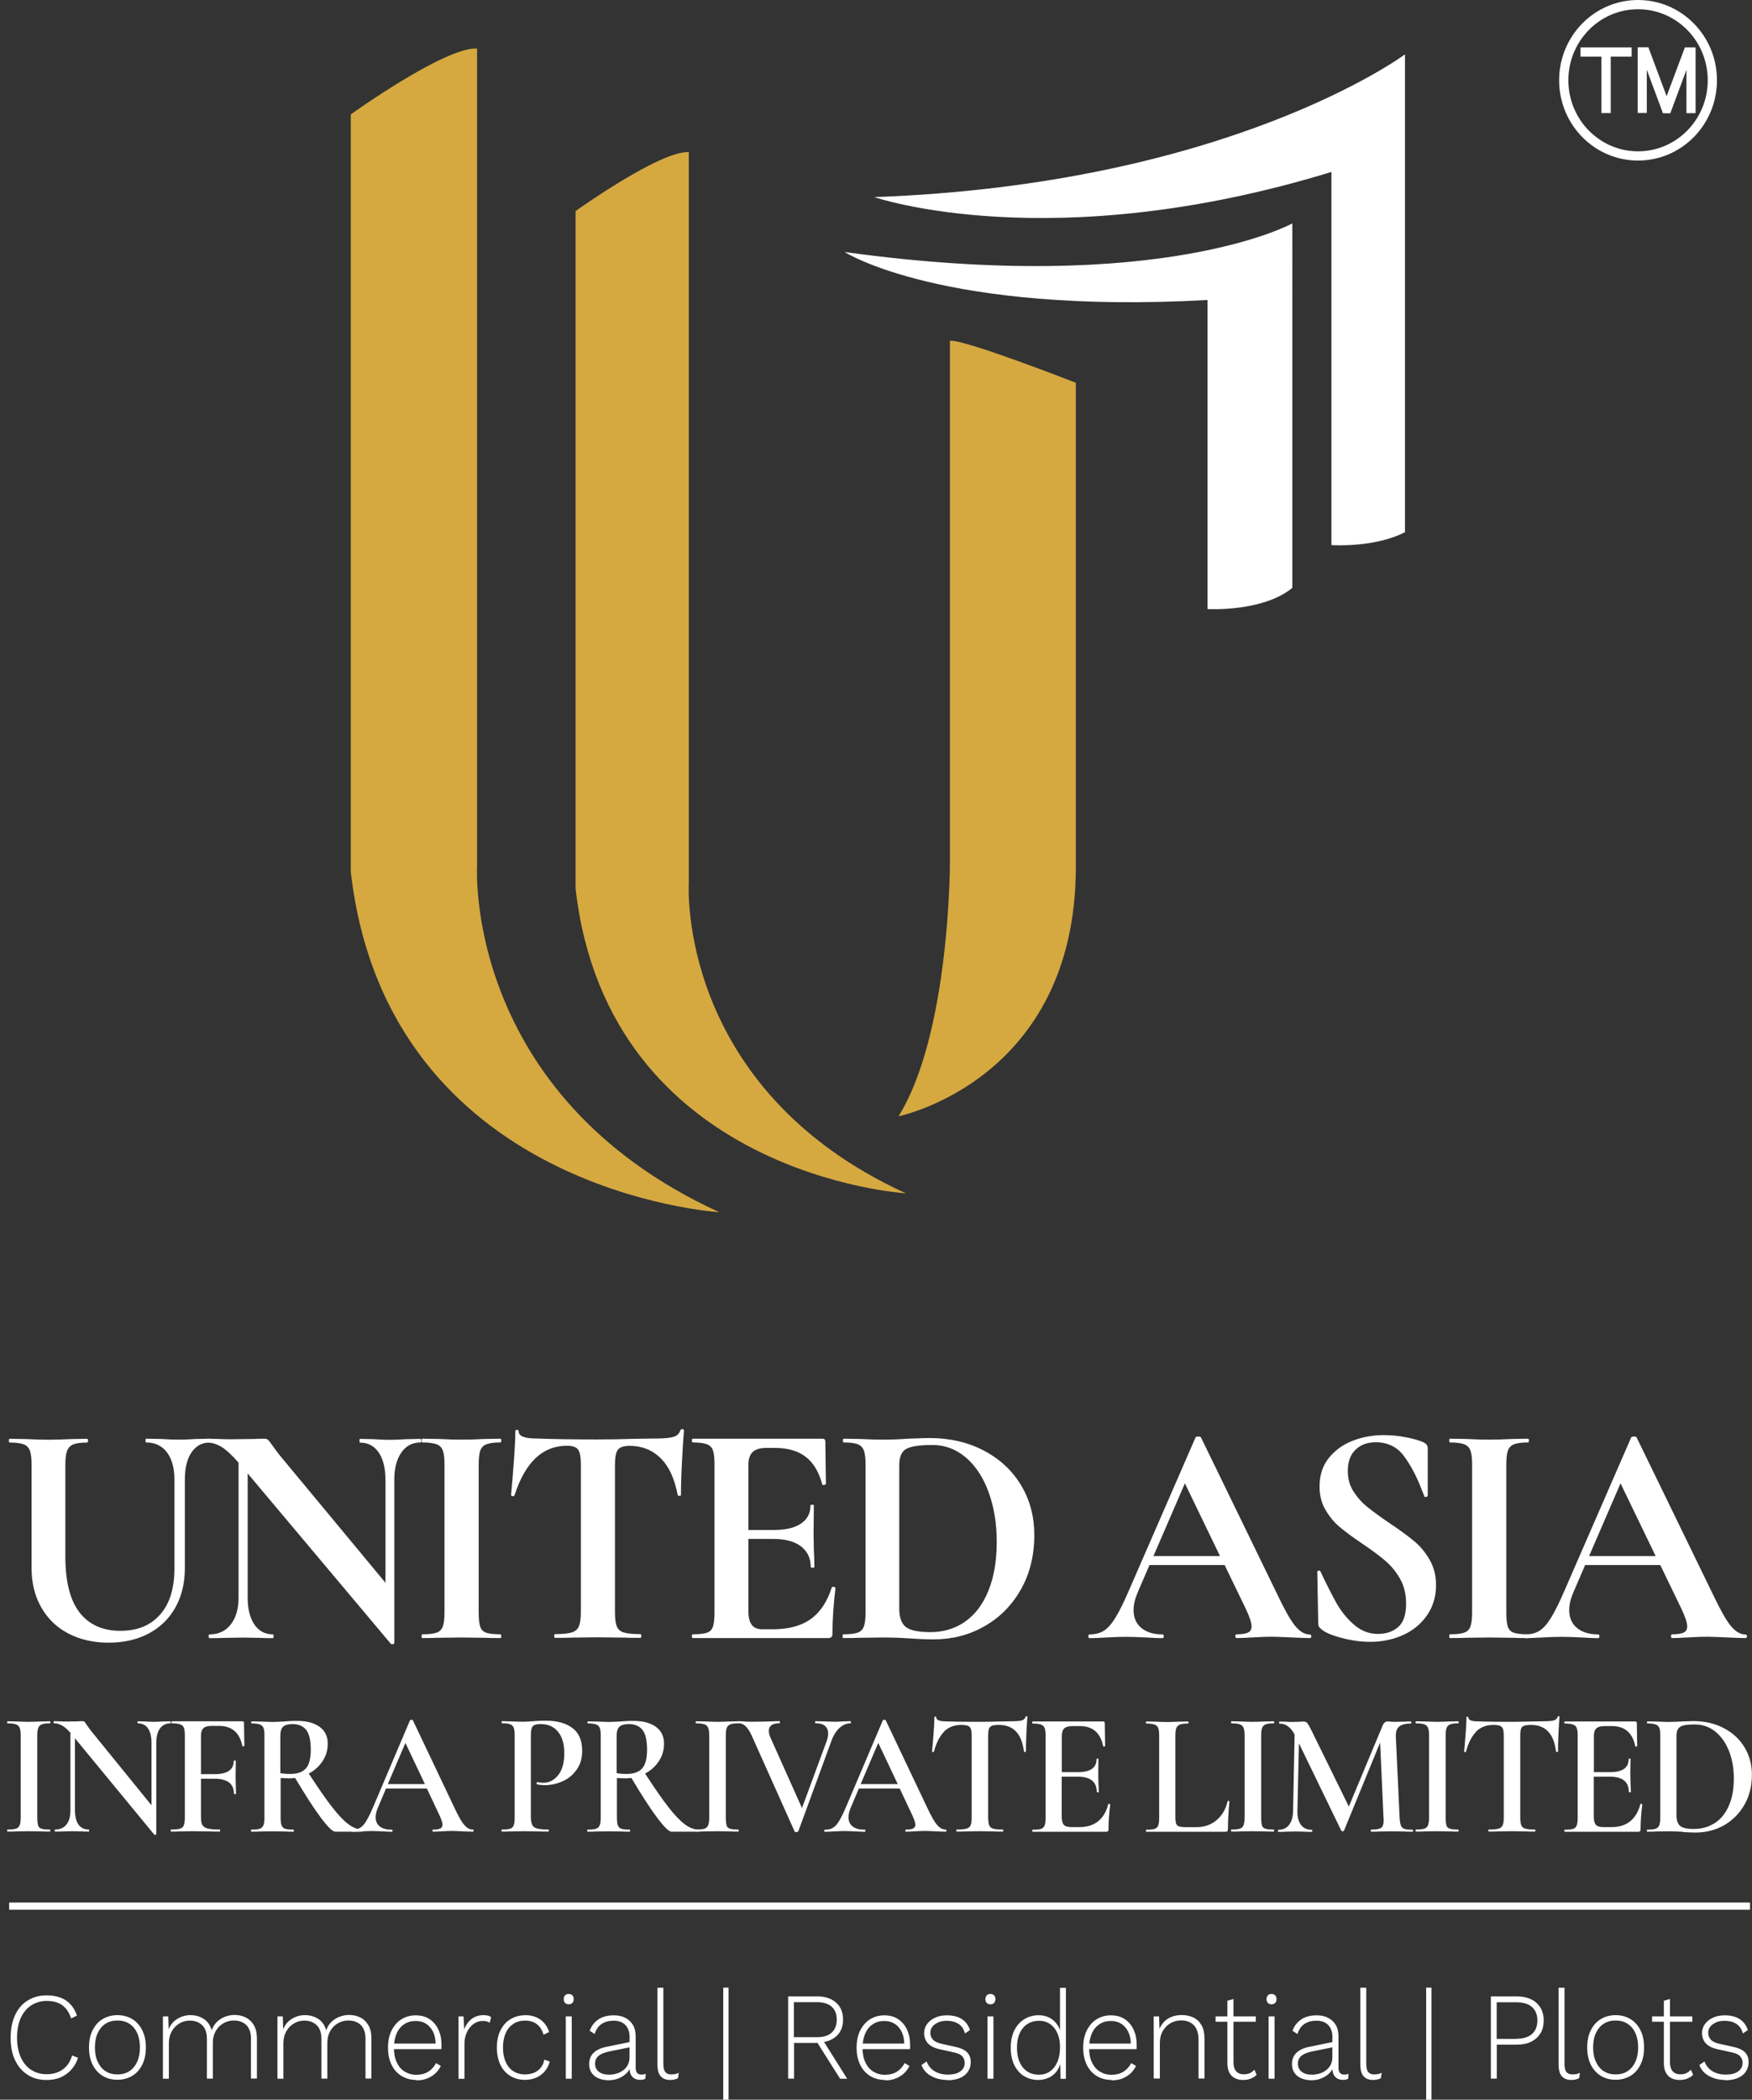
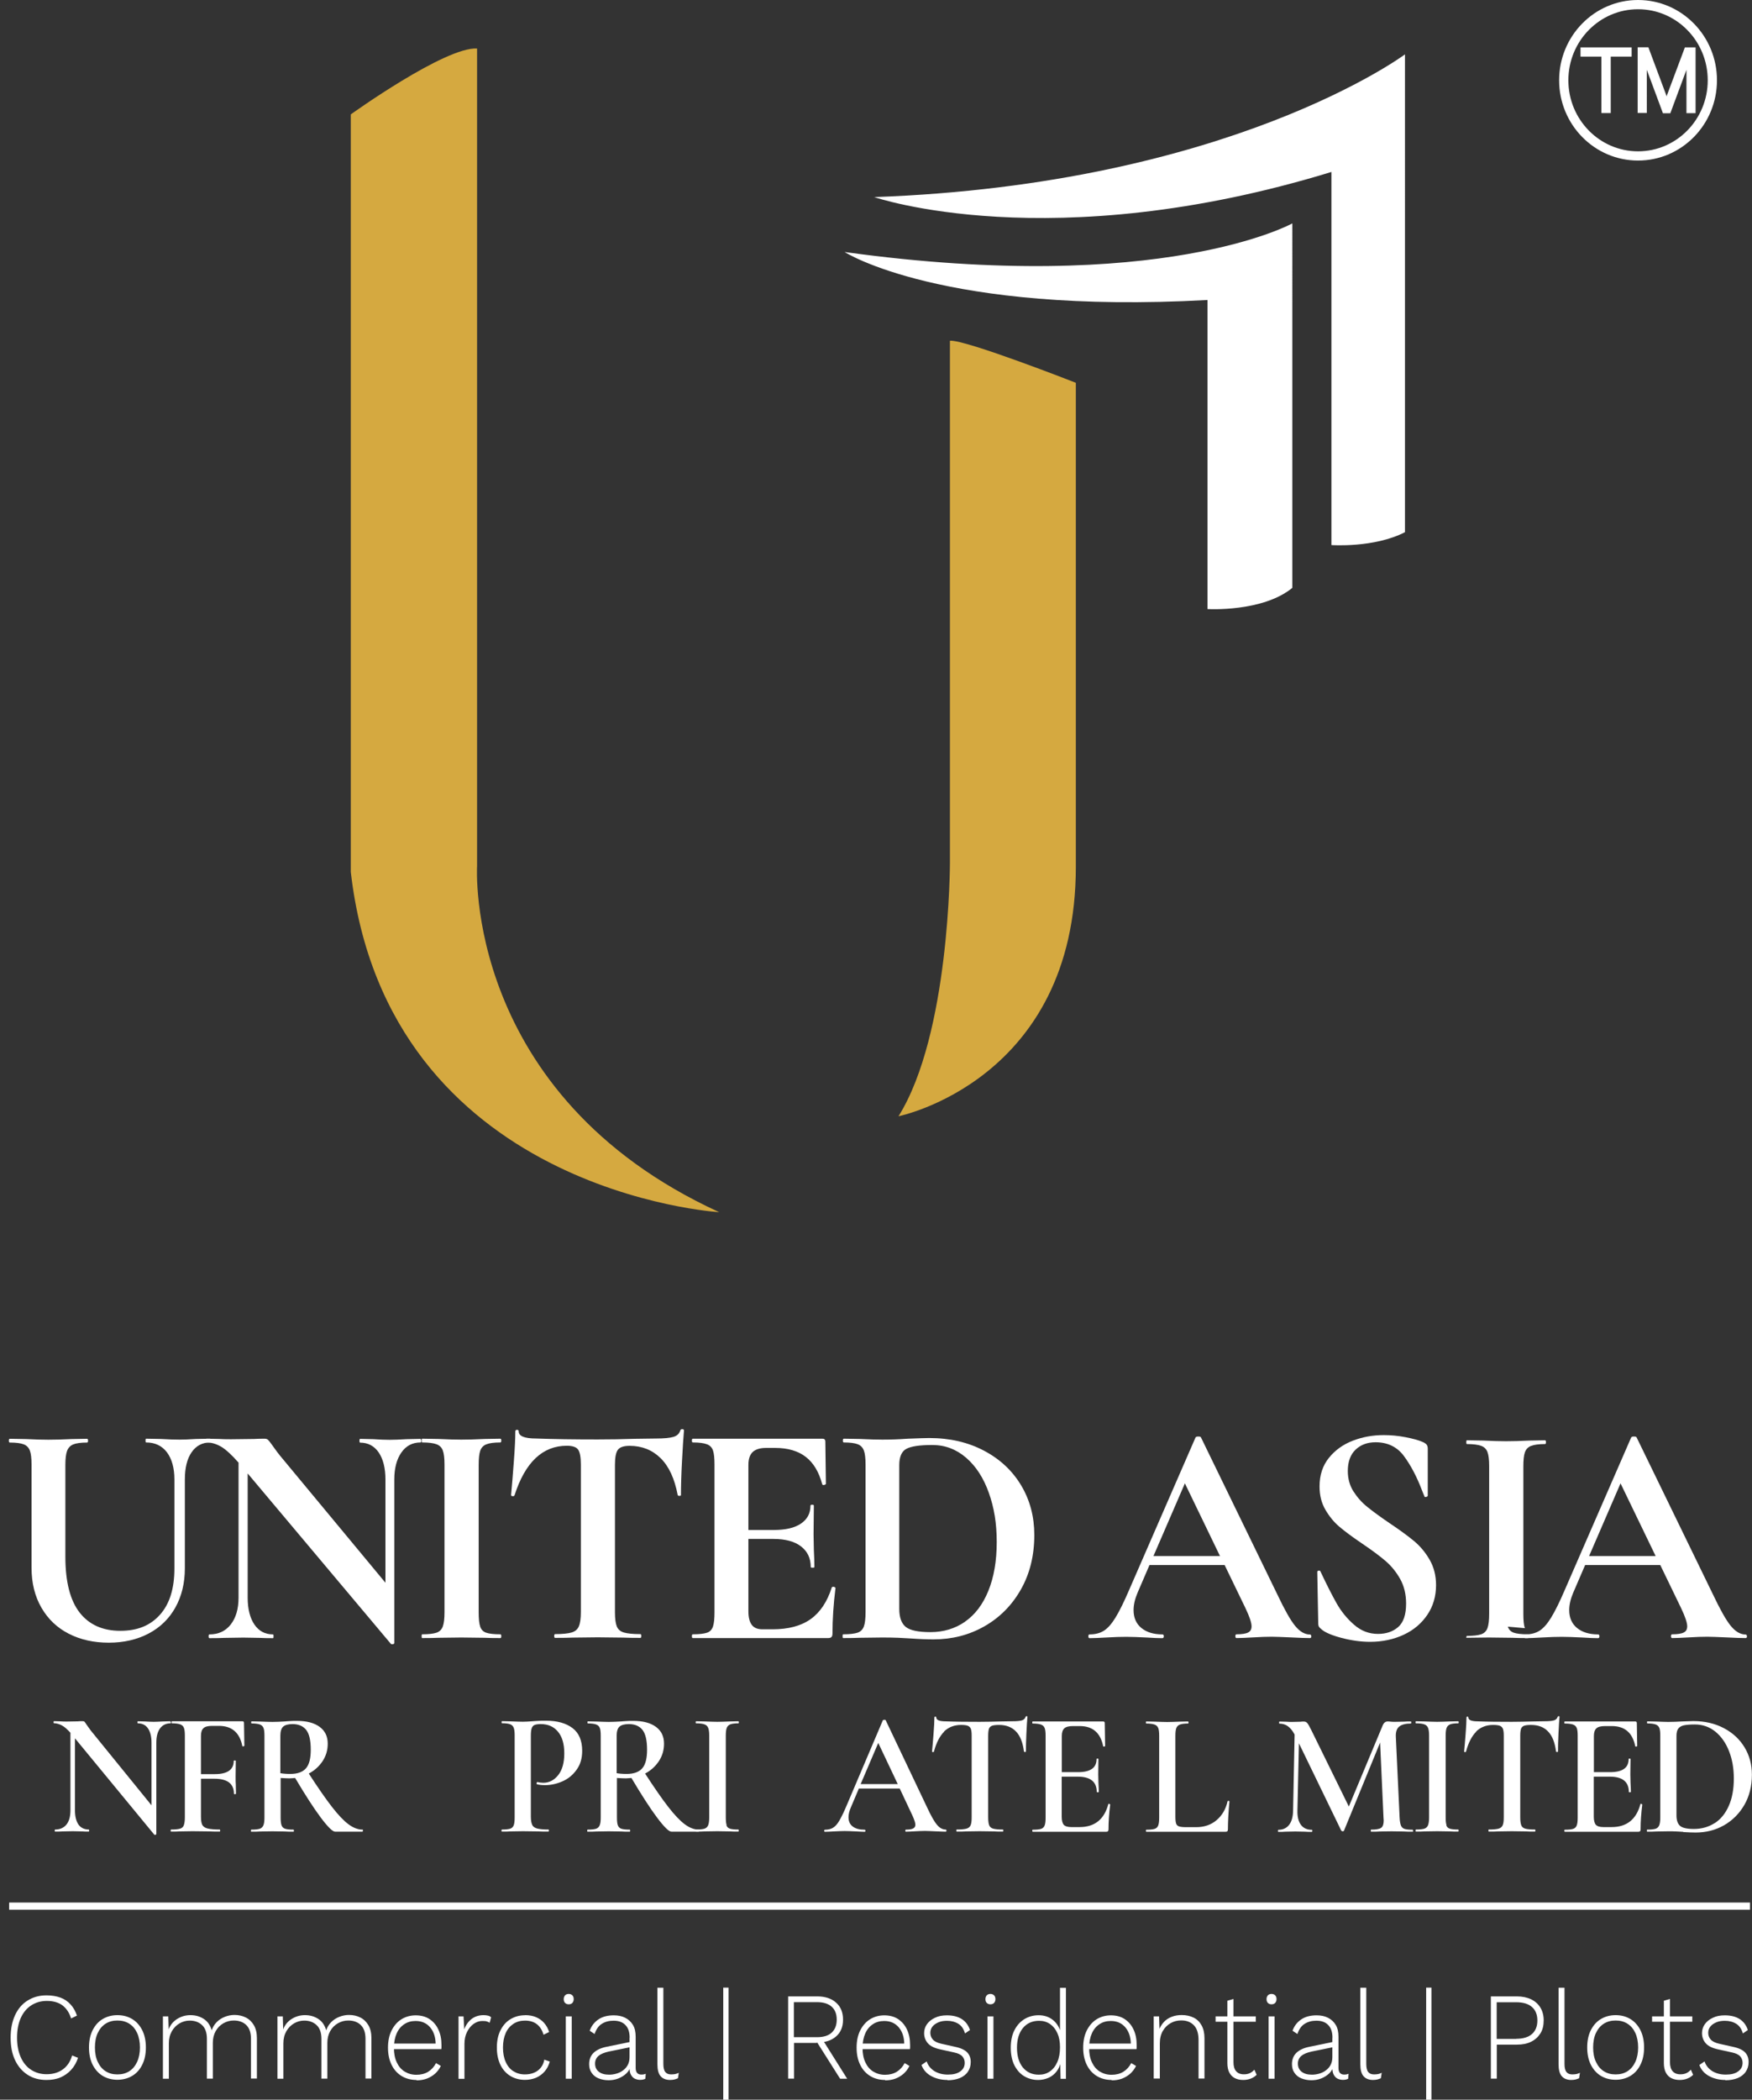
<svg xmlns="http://www.w3.org/2000/svg" id="Layer_2" data-name="Layer 2" viewBox="0 0 186.04 222.84">
  <rect x="0" y="0" width="186.04" height="222.84" fill="#333333" stroke="none" />
  <defs>
    <style>
      .cls-1 {
        fill: #fff;
      }

      .cls-2 {
        fill: #d5a940;
      }

      .cls-3 {
        stroke-width: .76px;
      }

      .cls-3, .cls-4 {
        fill: none;
        stroke: #fff;
        stroke-miterlimit: 10;
      }

      .cls-4 {
        stroke-width: .98px;
      }
    </style>
  </defs>
  <g id="Layer_1-2" data-name="Layer 1">
    <g>
      <g>
        <path class="cls-2" d="M37.25,12.14s10.03-7.2,13.41-6.99V91.9s-1.48,24.29,25.71,36.75c0,0-35.21-2.11-39.12-36.11V12.14Z" />
-         <path class="cls-2" d="M61.12,22.4s8.99-6.44,12.02-6.25V93.77s-1.33,21.73,23.05,32.88c0,0-31.57-1.89-35.07-32.31V22.4Z" />
        <path class="cls-2" d="M114.25,40.63s-11.73-4.6-13.38-4.47v55.44s0,18.14-5.46,26.87c0,0,18.83-3.8,18.83-26.47V40.63Z" />
        <path class="cls-1" d="M89.71,26.76s10.35,6.63,38.51,5.08v32.8s5.84,.35,9.01-2.25V23.71s-13.87,7.68-47.52,3.04Z" />
        <path class="cls-1" d="M92.81,20.91s18.72,6.48,48.57-2.66V57.85s4.54,.32,7.81-1.37V5.77s-18.55,13.8-56.39,15.15Z" />
      </g>
      <g>
        <path class="cls-1" d="M17.73,154.14c-.53-.7-1.27-1.05-2.22-1.05-.04,0-.06-.07-.06-.2s.02-.2,.06-.2l1.56,.03c.82,.05,1.48,.07,1.98,.07,.41,0,1.01-.02,1.78-.07l1.49-.03s.06,.07,.06,.2-.02,.2-.06,.2c-.84,0-1.5,.35-1.98,1.05-.48,.7-.71,1.66-.71,2.88v9.42c0,1.58-.34,2.97-1.01,4.17-.67,1.2-1.62,2.12-2.84,2.76-1.22,.64-2.63,.97-4.23,.97s-3.02-.32-4.25-.95c-1.23-.63-2.2-1.55-2.9-2.76-.7-1.21-1.05-2.62-1.05-4.25v-10.94c0-.68-.06-1.17-.18-1.49-.12-.32-.34-.54-.65-.66-.31-.12-.81-.19-1.48-.19-.07,0-.1-.07-.1-.2s.03-.2,.1-.2l1.72,.03c1,.05,1.78,.07,2.37,.07,.65,0,1.47-.02,2.47-.07l1.65-.03c.06,0,.1,.07,.1,.2s-.03,.2-.1,.2c-.67,0-1.16,.07-1.48,.2-.31,.13-.53,.37-.65,.69-.12,.33-.18,.83-.18,1.51v9.69c0,2.69,.51,4.67,1.52,5.96s2.46,1.93,4.31,1.93,3.2-.57,4.22-1.71,1.53-2.77,1.53-4.9v-9.45c0-1.22-.27-2.18-.79-2.88Z" />
        <path class="cls-1" d="M44.73,152.89c0,.14-.02,.2-.07,.2-.87,0-1.55,.36-2.04,1.07-.5,.71-.75,1.67-.75,2.86v17.35c0,.07-.05,.11-.15,.13-.1,.02-.17,.01-.21-.03l-15.21-18.09v13.18c0,1.2,.24,2.15,.71,2.85,.48,.7,1.13,1.05,1.98,1.05,.04,0,.06,.07,.06,.2s-.02,.2-.06,.2c-.61,0-1.07-.01-1.39-.03l-1.75-.03-2.01,.03c-.37,.02-.9,.03-1.59,.03-.07,0-.1-.07-.1-.2s.03-.2,.1-.2c.95,0,1.7-.35,2.25-1.05,.55-.7,.83-1.65,.83-2.85v-14.33c-.71-.81-1.32-1.37-1.83-1.68-.51-.3-1.03-.46-1.57-.46-.04,0-.07-.07-.07-.2s.02-.2,.07-.2l1.36,.03c.28,.02,.69,.03,1.23,.03l2.47-.03c.3-.02,.67-.03,1.1-.03,.17,0,.3,.05,.39,.14,.09,.09,.24,.28,.45,.58,.37,.52,.63,.87,.78,1.05l11.22,13.52v-10.94c0-1.22-.24-2.18-.71-2.88-.48-.7-1.14-1.05-1.98-1.05-.04,0-.07-.07-.07-.2s.02-.2,.07-.2l1.39,.03c.69,.05,1.28,.07,1.75,.07,.43,0,1.04-.02,1.82-.07l1.46-.03s.07,.07,.07,.2Z" />
        <path class="cls-1" d="M50.99,172.64c.11,.32,.32,.53,.63,.64s.82,.17,1.51,.17c.07,0,.1,.07,.1,.2s-.03,.2-.1,.2c-.71,0-1.28-.01-1.69-.03l-2.46-.03-2.4,.03c-.43,.02-1.02,.03-1.75,.03-.04,0-.06-.07-.06-.2s.02-.2,.06-.2c.69,0,1.2-.06,1.52-.17s.55-.33,.67-.66c.12-.33,.18-.83,.18-1.51v-15.68c0-.68-.06-1.17-.18-1.49s-.34-.54-.67-.66c-.32-.12-.83-.19-1.52-.19-.04,0-.06-.07-.06-.2s.02-.2,.06-.2l1.75,.03c.99,.05,1.79,.07,2.4,.07,.67,0,1.5-.02,2.5-.07l1.65-.03c.07,0,.1,.07,.1,.2s-.03,.2-.1,.2c-.67,0-1.17,.07-1.49,.2-.33,.13-.54,.37-.65,.69s-.16,.83-.16,1.51v15.62c0,.7,.05,1.21,.16,1.52Z" />
        <path class="cls-1" d="M54.62,158.71c-.02,.07-.09,.1-.19,.08-.11-.01-.16-.05-.16-.12,.09-.9,.18-2.07,.29-3.51,.11-1.43,.16-2.51,.16-3.24,0-.11,.06-.17,.18-.17s.18,.06,.18,.17c0,.5,.62,.75,1.85,.75,1.86,.07,4.03,.1,6.52,.1,1.28,0,2.63-.02,4.05-.07l2.21-.03c.82,0,1.42-.06,1.8-.17,.38-.11,.62-.34,.73-.68,.02-.09,.09-.14,.21-.14s.18,.05,.18,.14c-.06,.68-.13,1.76-.21,3.25-.08,1.49-.11,2.69-.11,3.59,0,.07-.05,.1-.16,.1s-.17-.03-.19-.1c-.33-1.74-.93-3.04-1.82-3.91s-1.98-1.3-3.28-1.3c-.63,0-1.04,.14-1.25,.42-.21,.28-.31,.82-.31,1.61v15.62c0,.7,.07,1.21,.2,1.52,.13,.32,.38,.53,.75,.64,.37,.11,.95,.17,1.75,.17,.07,0,.1,.07,.1,.2s-.03,.2-.1,.2c-.78,0-1.39-.01-1.85-.03l-2.69-.03-2.63,.03c-.45,.02-1.08,.03-1.88,.03-.07,0-.1-.07-.1-.2s.03-.2,.1-.2c.78,0,1.36-.06,1.74-.17,.38-.11,.64-.33,.78-.66,.14-.33,.21-.83,.21-1.51v-15.68c0-.77-.1-1.29-.29-1.56-.19-.27-.59-.41-1.2-.41-2.57,0-4.42,1.75-5.55,5.25Z" />
        <path class="cls-1" d="M88.46,168.4c.07,0,.12,.02,.18,.05,.05,.03,.08,.06,.08,.08-.22,1.76-.32,3.37-.32,4.81,0,.18-.03,.31-.1,.39-.06,.08-.19,.12-.39,.12h-14.34c-.07,0-.1-.07-.1-.2s.03-.2,.1-.2c.69,0,1.19-.06,1.51-.17s.52-.33,.63-.66c.11-.33,.16-.83,.16-1.51v-15.68c0-.68-.05-1.17-.16-1.49s-.32-.54-.65-.66c-.32-.12-.82-.19-1.49-.19-.07,0-.1-.07-.1-.2s.03-.2,.1-.2h13.75c.22,0,.32,.1,.32,.3l.06,4.51s-.06,.08-.18,.1c-.12,.02-.19,0-.21-.07-.35-1.31-.93-2.28-1.75-2.91-.82-.63-1.9-.95-3.24-.95h-.97c-.65,0-1.12,.15-1.43,.44-.3,.29-.45,.75-.45,1.36v6.91h2.69c1.25,0,2.22-.22,2.89-.68,.67-.45,1.01-1.08,1.01-1.9,0-.07,.06-.1,.18-.1s.18,.03,.18,.1l-.03,3.05,.03,1.63c.04,.77,.06,1.38,.06,1.83,0,.05-.06,.07-.19,.07s-.2-.02-.2-.07c0-.93-.34-1.65-1.02-2.18-.68-.53-1.66-.8-2.94-.8h-2.66v7.66c0,.66,.12,1.14,.36,1.46,.24,.32,.62,.47,1.13,.47h1.07c1.69,0,3.04-.36,4.05-1.08s1.76-1.84,2.24-3.35c0-.04,.04-.07,.13-.07Z" />
        <path class="cls-1" d="M96.66,173.89c-.35-.02-.77-.04-1.28-.07-.51-.02-1.08-.03-1.7-.03l-2.4,.03c-.43,.02-1.02,.03-1.75,.03-.04,0-.06-.07-.06-.2s.02-.2,.06-.2c.69,0,1.2-.06,1.53-.17,.32-.11,.55-.33,.67-.66,.12-.33,.18-.83,.18-1.51v-15.68c0-.68-.06-1.17-.18-1.49-.12-.32-.34-.54-.65-.66-.31-.12-.81-.19-1.48-.19-.07,0-.1-.07-.1-.2s.03-.2,.1-.2l1.72,.03c1,.05,1.78,.07,2.37,.07,.89,0,1.79-.03,2.72-.1,1.12-.04,1.88-.07,2.27-.07,2.18,0,4.12,.45,5.82,1.35,1.7,.9,3.01,2.13,3.94,3.69,.93,1.56,1.39,3.31,1.39,5.25,0,2.19-.48,4.13-1.44,5.81-.96,1.68-2.26,2.98-3.89,3.9s-3.42,1.37-5.37,1.37c-.69,0-1.51-.03-2.47-.1Zm5.81-1.78c1.06-.73,1.89-1.82,2.48-3.27s.89-3.17,.89-5.18-.28-3.66-.84-5.23c-.56-1.57-1.36-2.81-2.4-3.71s-2.24-1.36-3.6-1.36-2.26,.14-2.76,.41c-.5,.27-.75,.85-.75,1.73v15.25c0,.9,.23,1.54,.68,1.91,.45,.37,1.33,.56,2.63,.56,1.38,0,2.61-.37,3.67-1.1Z" />
        <path class="cls-1" d="M139.25,173.65c0,.14-.05,.2-.16,.2-.43,0-1.1-.02-2.01-.07-.95-.04-1.63-.07-2.04-.07-.54,0-1.2,.02-1.98,.07-.74,.04-1.32,.07-1.75,.07-.09,0-.13-.07-.13-.2s.04-.2,.13-.2c.56,0,.97-.06,1.22-.19,.25-.12,.37-.34,.37-.66,0-.38-.22-1.03-.65-1.93l-2.21-4.57h-7.98l-1.27,2.95c-.28,.66-.42,1.27-.42,1.83,0,.81,.28,1.45,.83,1.9,.55,.45,1.29,.68,2.22,.68,.11,0,.16,.07,.16,.2s-.05,.2-.16,.2c-.39,0-.95-.02-1.69-.07-.82-.04-1.54-.07-2.14-.07s-1.29,.02-2.11,.07c-.74,.04-1.33,.07-1.78,.07-.09,0-.13-.07-.13-.2s.04-.2,.13-.2c.61,0,1.11-.13,1.52-.39s.82-.72,1.23-1.39c.41-.67,.9-1.65,1.46-2.96l7.04-16.16c.04-.07,.14-.1,.29-.1,.17,0,.27,.03,.29,.1l8.11,16.67c.76,1.6,1.38,2.71,1.88,3.32,.5,.61,1.02,.92,1.56,.92,.11,0,.16,.07,.16,.2Zm-16.77-8.5h7.07l-3.73-7.72-3.34,7.72Z" />
        <path class="cls-1" d="M143.71,158.27c.4,.63,.89,1.19,1.48,1.66,.58,.47,1.37,1.05,2.37,1.73,1.08,.72,1.95,1.36,2.6,1.9,.65,.54,1.2,1.2,1.65,1.98s.68,1.68,.68,2.69c0,1.17-.3,2.22-.91,3.13-.61,.91-1.44,1.63-2.51,2.13s-2.27,.76-3.58,.76c-.97,0-1.99-.14-3.05-.42s-1.77-.59-2.14-.93c-.11-.09-.19-.17-.24-.25-.05-.08-.08-.21-.08-.39l-.1-5.39v-.03c0-.09,.05-.14,.16-.15,.11-.01,.17,.03,.19,.12,.65,1.38,1.22,2.5,1.7,3.35s1.1,1.62,1.85,2.27c.75,.66,1.59,.98,2.55,.98,.86,0,1.58-.24,2.14-.73,.56-.49,.84-1.31,.84-2.49,0-.99-.21-1.86-.63-2.61-.42-.75-.94-1.38-1.54-1.9s-1.44-1.14-2.5-1.86c-1.04-.7-1.84-1.3-2.42-1.79s-1.07-1.1-1.48-1.8c-.41-.7-.62-1.52-.62-2.47,0-1.2,.33-2.21,.99-3.03,.66-.82,1.51-1.43,2.55-1.83s2.13-.59,3.28-.59c.76,0,1.52,.07,2.3,.22,.78,.15,1.41,.32,1.88,.53,.19,.09,.32,.19,.39,.29,.06,.1,.1,.23,.1,.39v4.98c0,.07-.05,.12-.16,.15s-.17,.02-.19-.05l-.26-.64c-.54-1.42-1.17-2.63-1.9-3.62-.72-.99-1.74-1.49-3.03-1.49-.87,0-1.57,.26-2.12,.78-.55,.52-.83,1.28-.83,2.27,0,.81,.2,1.54,.6,2.17Z" />
-         <path class="cls-1" d="M160.11,172.64c.11,.32,.32,.53,.63,.64s.82,.17,1.51,.17c.07,0,.1,.07,.1,.2s-.03,.2-.1,.2c-.71,0-1.28-.01-1.69-.03l-2.46-.03-2.4,.03c-.43,.02-1.02,.03-1.75,.03-.04,0-.06-.07-.06-.2s.02-.2,.06-.2c.69,0,1.2-.06,1.52-.17s.55-.33,.67-.66c.12-.33,.18-.83,.18-1.51v-15.68c0-.68-.06-1.17-.18-1.49s-.34-.54-.67-.66c-.32-.12-.83-.19-1.52-.19-.04,0-.06-.07-.06-.2s.02-.2,.06-.2l1.75,.03c.99,.05,1.79,.07,2.4,.07,.67,0,1.5-.02,2.5-.07l1.65-.03c.07,0,.1,.07,.1,.2s-.03,.2-.1,.2c-.67,0-1.17,.07-1.49,.2-.33,.13-.54,.37-.65,.69s-.16,.83-.16,1.51v15.62c0,.7,.05,1.21,.16,1.52Z" />
+         <path class="cls-1" d="M160.11,172.64c.11,.32,.32,.53,.63,.64s.82,.17,1.51,.17c.07,0,.1,.07,.1,.2s-.03,.2-.1,.2c-.71,0-1.28-.01-1.69-.03l-2.46-.03-2.4,.03s.02-.2,.06-.2c.69,0,1.2-.06,1.52-.17s.55-.33,.67-.66c.12-.33,.18-.83,.18-1.51v-15.68c0-.68-.06-1.17-.18-1.49s-.34-.54-.67-.66c-.32-.12-.83-.19-1.52-.19-.04,0-.06-.07-.06-.2s.02-.2,.06-.2l1.75,.03c.99,.05,1.79,.07,2.4,.07,.67,0,1.5-.02,2.5-.07l1.65-.03c.07,0,.1,.07,.1,.2s-.03,.2-.1,.2c-.67,0-1.17,.07-1.49,.2-.33,.13-.54,.37-.65,.69s-.16,.83-.16,1.51v15.62c0,.7,.05,1.21,.16,1.52Z" />
        <path class="cls-1" d="M185.51,173.65c0,.14-.05,.2-.16,.2-.43,0-1.1-.02-2.01-.07-.95-.04-1.63-.07-2.04-.07-.54,0-1.2,.02-1.98,.07-.74,.04-1.32,.07-1.75,.07-.09,0-.13-.07-.13-.2s.04-.2,.13-.2c.56,0,.97-.06,1.22-.19,.25-.12,.37-.34,.37-.66,0-.38-.22-1.03-.65-1.93l-2.21-4.57h-7.98l-1.27,2.95c-.28,.66-.42,1.27-.42,1.83,0,.81,.28,1.45,.83,1.9,.55,.45,1.29,.68,2.22,.68,.11,0,.16,.07,.16,.2s-.05,.2-.16,.2c-.39,0-.95-.02-1.69-.07-.82-.04-1.54-.07-2.14-.07s-1.29,.02-2.11,.07c-.74,.04-1.33,.07-1.78,.07-.09,0-.13-.07-.13-.2s.04-.2,.13-.2c.61,0,1.11-.13,1.52-.39s.82-.72,1.23-1.39c.41-.67,.9-1.65,1.46-2.96l7.04-16.16c.04-.07,.14-.1,.29-.1,.17,0,.27,.03,.29,.1l8.11,16.67c.76,1.6,1.38,2.71,1.88,3.32,.5,.61,1.02,.92,1.56,.92,.11,0,.16,.07,.16,.2Zm-16.77-8.5h7.07l-3.73-7.72-3.34,7.72Z" />
      </g>
      <g>
-         <path class="cls-1" d="M4.03,193.72c.06,.18,.18,.3,.37,.36,.18,.06,.48,.09,.89,.09,.04,0,.05,.04,.05,.11s-.02,.11-.05,.11c-.38,0-.69,0-.91-.02l-1.33-.02-1.3,.02c-.23,.02-.54,.02-.94,.02-.04,0-.05-.04-.05-.11s.02-.11,.05-.11c.4,0,.7-.03,.89-.09,.18-.06,.31-.18,.39-.37,.07-.18,.11-.46,.11-.83v-8.68c0-.37-.04-.65-.11-.82-.07-.18-.2-.3-.39-.37-.18-.07-.48-.11-.89-.11-.04,0-.05-.04-.05-.11s.02-.11,.05-.11l.94,.02c.53,.02,.96,.04,1.3,.04,.37,0,.82-.02,1.35-.04l.9-.02s.05,.04,.05,.11-.02,.11-.05,.11c-.4,0-.69,.04-.87,.11-.18,.08-.31,.21-.37,.38-.07,.18-.1,.46-.1,.83v8.64c0,.39,.03,.67,.09,.85h-.02Z" />
        <path class="cls-1" d="M18.15,182.79c0,.08-.02,.11-.04,.11-.48,0-.85,.18-1.11,.53-.27,.36-.4,.87-.4,1.53v9.69s-.03,.06-.09,.08-.1,0-.13-.02l-8.42-10.22v7.63c0,.66,.13,1.17,.37,1.52,.25,.35,.62,.53,1.1,.53,.02,0,.04,.04,.04,.11s-.02,.11-.04,.11c-.32,0-.57,0-.74-.02l-.95-.02-1.06,.02c-.19,.02-.46,.02-.82,.02-.04,0-.05-.04-.05-.11s.02-.11,.05-.11c.52,0,.91-.18,1.2-.53,.28-.35,.42-.85,.42-1.52v-8.22c-.34-.37-.64-.64-.91-.78s-.55-.23-.84-.23c-.02,0-.04-.04-.04-.11s.02-.11,.04-.11l.72,.02c.15,.02,.38,.02,.66,.02l1.15-.02c.14-.02,.32-.02,.52-.02,.09,0,.17,.02,.21,.08s.12,.15,.21,.3l.43,.6,6.46,7.95v-6.64c0-.66-.13-1.17-.38-1.53-.25-.36-.61-.53-1.07-.53-.02,0-.04-.04-.04-.11s.02-.11,.04-.11l.74,.02c.38,.02,.7,.04,.95,.04s.56-.02,.97-.04l.79-.02s.04,.04,.04,.11h.02Z" />
        <path class="cls-1" d="M25.94,185.29s-.03,.05-.1,.05c-.07,.02-.11,0-.11-.04-.29-1.43-1.12-2.13-2.49-2.13h-.72c-.43,0-.74,.08-.91,.24-.18,.16-.27,.43-.27,.81v4.07h1.47c1.34,0,2.01-.47,2.01-1.41,0-.02,.04-.04,.11-.04s.11,.02,.11,.04l-.02,1.65c0,.39,0,.68,.02,.86l.02,.98s-.04,.05-.11,.05-.11-.02-.11-.05c0-1.06-.69-1.59-2.07-1.59h-1.43v4.03c0,.4,.05,.69,.14,.87,.1,.18,.28,.31,.56,.38s.72,.11,1.3,.11c.02,0,.04,.04,.04,.11s-.02,.11-.04,.11c-.49,0-.88,0-1.15-.02l-1.76-.02-1.31,.02c-.23,.02-.54,.02-.95,.02-.04,0-.05-.04-.05-.11s.02-.11,.05-.11c.43,0,.75-.03,.95-.09,.2-.06,.34-.18,.4-.37,.07-.18,.11-.46,.11-.83v-8.68c0-.37-.03-.65-.1-.82-.07-.18-.2-.3-.39-.37s-.49-.11-.88-.11c-.04,0-.05-.04-.05-.11s.02-.11,.05-.11h7.47c.12,0,.18,.05,.18,.17l.04,2.44h-.02Z" />
        <path class="cls-1" d="M38.53,194.29c0,.08-.02,.11-.05,.11h-2.89c-.27,0-.78-.5-1.53-1.5s-1.65-2.4-2.72-4.2c-.27,.02-.46,.04-.61,.04-.27,0-.57-.02-.93-.04v4.18c0,.39,.03,.67,.1,.85,.07,.18,.19,.3,.38,.36,.18,.06,.48,.09,.89,.09,.02,0,.04,.04,.04,.11s-.02,.11-.04,.11c-.4,0-.7,0-.91-.02l-1.33-.02-1.3,.02c-.23,.02-.54,.02-.94,.02-.04,0-.05-.04-.05-.11s.02-.11,.05-.11c.4,0,.7-.03,.89-.09,.18-.06,.31-.18,.39-.37s.11-.46,.11-.83v-8.68c0-.37-.03-.65-.1-.82-.07-.18-.2-.3-.39-.37s-.49-.11-.88-.11c-.02,0-.04-.04-.04-.11s.02-.11,.04-.11l.94,.02c.53,.02,.95,.04,1.27,.04,.4,0,.82-.02,1.3-.05,.15-.02,.34-.02,.56-.04,.22-.02,.47-.02,.75-.02,1.04,0,1.84,.21,2.42,.64s.85,1.02,.85,1.78c0,.69-.18,1.3-.55,1.86-.37,.55-.85,.99-1.46,1.31,.98,1.51,1.8,2.69,2.46,3.54,.66,.85,1.24,1.46,1.75,1.84s1.01,.57,1.5,.57c.04,0,.05,.04,.05,.11l-.03-.02Zm-7.7-6.02c.78,0,1.33-.21,1.67-.61s.5-1.06,.5-1.96c0-1.01-.17-1.71-.5-2.12-.33-.4-.81-.6-1.43-.6-.46,0-.8,.09-1,.27s-.3,.51-.3,.98v3.96c.29,.05,.63,.08,1.04,.08h0Z" />
-         <path class="cls-1" d="M50.29,194.29c0,.08-.03,.11-.09,.11-.23,0-.59-.02-1.1-.04-.5-.02-.87-.04-1.1-.04-.3,0-.66,.02-1.06,.04-.4,.02-.72,.04-.95,.04-.05,0-.07-.04-.07-.11s.02-.11,.07-.11c.35,0,.6-.04,.76-.12s.24-.21,.24-.4-.1-.5-.3-.95l-1.36-2.89h-4.34l-.86,2.03c-.16,.37-.24,.72-.24,1.01,0,.43,.15,.77,.45,.99,.3,.23,.72,.34,1.26,.34,.06,0,.09,.04,.09,.11s-.03,.11-.09,.11c-.21,0-.53-.02-.94-.04-.46-.02-.85-.04-1.18-.04s-.7,.02-1.13,.04c-.38,.02-.7,.04-.95,.04-.06,0-.09-.04-.09-.11s.03-.11,.09-.11c.34,0,.62-.07,.85-.21s.45-.38,.66-.74,.47-.88,.77-1.59l3.86-9.08s.08-.05,.16-.05,.13,.02,.14,.05l4.4,9.26c.42,.9,.77,1.52,1.05,1.84,.28,.34,.59,.5,.91,.5,.06,0,.09,.04,.09,.11h0Zm-9.1-4.94h3.93l-2.07-4.37-1.87,4.37Z" />
        <path class="cls-1" d="M56.51,193.68c.09,.18,.26,.31,.52,.38s.66,.11,1.21,.11c.04,0,.05,.04,.05,.11s-.02,.11-.05,.11c-.49,0-.88,0-1.15-.02l-1.56-.02-1.3,.02c-.23,.02-.54,.02-.93,.02-.04,0-.05-.04-.05-.11s.02-.11,.05-.11c.4,0,.7-.03,.88-.09,.18-.06,.3-.18,.37-.36,.07-.18,.1-.46,.1-.85v-8.68c0-.37-.03-.65-.1-.82-.07-.18-.19-.3-.37-.37s-.47-.11-.87-.11c-.04,0-.05-.04-.05-.11s.02-.11,.05-.11l.93,.02c.53,.02,.95,.04,1.27,.04,.27,0,.61-.02,1.01-.05,.14-.02,.34-.02,.59-.04,.24-.02,.53-.02,.87-.02,1.18,0,2.12,.26,2.81,.78s1.03,1.33,1.03,2.42c0,.78-.19,1.46-.59,2-.39,.55-.88,.96-1.49,1.23s-1.23,.41-1.86,.41c-.34,0-.62-.03-.85-.09-.04,0-.05-.03-.05-.09,0-.04,0-.08,.03-.11s.04-.05,.06-.04c.19,.05,.4,.08,.62,.08,.62,0,1.15-.27,1.58-.81,.43-.54,.65-1.3,.65-2.31s-.22-1.75-.66-2.29-1.05-.82-1.83-.82c-.29,0-.5,.03-.66,.09-.15,.06-.25,.18-.31,.35-.06,.17-.09,.43-.09,.8v8.57c0,.4,.05,.69,.14,.87l.02,.02h0Z" />
        <path class="cls-1" d="M74.24,194.29c0,.08-.02,.11-.05,.11h-2.89c-.27,0-.78-.5-1.53-1.5s-1.65-2.4-2.72-4.2c-.27,.02-.46,.04-.61,.04-.27,0-.57-.02-.93-.04v4.18c0,.39,.03,.67,.1,.85,.07,.18,.19,.3,.38,.36,.18,.06,.48,.09,.89,.09,.02,0,.04,.04,.04,.11s-.02,.11-.04,.11c-.4,0-.7,0-.91-.02l-1.33-.02-1.3,.02c-.23,.02-.54,.02-.94,.02-.04,0-.05-.04-.05-.11s.02-.11,.05-.11c.4,0,.7-.03,.89-.09,.18-.06,.31-.18,.39-.37s.11-.46,.11-.83v-8.68c0-.37-.03-.65-.1-.82-.07-.18-.2-.3-.39-.37s-.49-.11-.88-.11c-.02,0-.04-.04-.04-.11s.02-.11,.04-.11l.94,.02c.53,.02,.95,.04,1.27,.04,.4,0,.82-.02,1.3-.05,.15-.02,.34-.02,.56-.04,.22-.02,.47-.02,.75-.02,1.04,0,1.84,.21,2.42,.64s.85,1.02,.85,1.78c0,.69-.18,1.3-.55,1.86-.37,.55-.85,.99-1.46,1.31,.98,1.51,1.8,2.69,2.46,3.54,.66,.85,1.24,1.46,1.75,1.84s1.01,.57,1.5,.57c.04,0,.05,.04,.05,.11l-.03-.02Zm-7.7-6.02c.78,0,1.33-.21,1.67-.61s.5-1.06,.5-1.96c0-1.01-.17-1.71-.5-2.12-.33-.4-.81-.6-1.43-.6-.46,0-.8,.09-1,.27s-.3,.51-.3,.98v3.96c.29,.05,.63,.08,1.04,.08h0Z" />
        <path class="cls-1" d="M77.14,193.72c.06,.18,.18,.3,.37,.36,.18,.06,.48,.09,.89,.09,.04,0,.05,.04,.05,.11s-.02,.11-.05,.11c-.38,0-.69,0-.91-.02l-1.33-.02-1.3,.02c-.23,.02-.54,.02-.94,.02-.04,0-.05-.04-.05-.11s.02-.11,.05-.11c.4,0,.7-.03,.89-.09,.18-.06,.31-.18,.39-.37,.07-.18,.11-.46,.11-.83v-8.68c0-.37-.04-.65-.11-.82-.07-.18-.2-.3-.39-.37-.18-.07-.48-.11-.89-.11-.04,0-.05-.04-.05-.11s.02-.11,.05-.11l.94,.02c.53,.02,.96,.04,1.3,.04,.37,0,.82-.02,1.35-.04l.9-.02s.05,.04,.05,.11-.02,.11-.05,.11c-.4,0-.69,.04-.87,.11-.18,.08-.31,.21-.37,.38-.07,.18-.1,.46-.1,.83v8.64c0,.39,.03,.67,.09,.85h-.02Z" />
-         <path class="cls-1" d="M90.36,182.79c0,.08-.02,.11-.05,.11-.43,0-.82,.17-1.18,.5s-.66,.82-.88,1.46l-3.48,9.5s-.08,.08-.2,.08-.18-.02-.2-.08l-4.54-10.14c-.21-.46-.43-.8-.65-1.01-.21-.21-.47-.32-.77-.32-.04,0-.05-.04-.05-.11s.02-.11,.05-.11l.46,.02c.26,.02,.56,.04,.9,.04,.84,0,1.59-.02,2.26-.04,.19-.02,.43-.02,.74-.02,.04,0,.05,.04,.05,.11s-.02,.11-.05,.11c-.75,0-1.13,.27-1.13,.82,0,.21,.06,.45,.18,.72l3.34,7.46,2.62-7.1c.11-.3,.16-.57,.16-.81,0-.35-.11-.62-.34-.81-.22-.19-.56-.28-1-.28-.04,0-.05-.04-.05-.11s.02-.11,.05-.11l.86,.02c.46,.02,.88,.04,1.26,.04,.23,0,.51-.02,.85-.04l.74-.02s.05,.04,.05,.11h-.02Z" />
        <path class="cls-1" d="M100.5,194.29c0,.08-.03,.11-.09,.11-.23,0-.59-.02-1.1-.04-.5-.02-.87-.04-1.1-.04-.3,0-.66,.02-1.06,.04-.4,.02-.72,.04-.95,.04-.05,0-.07-.04-.07-.11s.02-.11,.07-.11c.35,0,.6-.04,.76-.12s.24-.21,.24-.4-.1-.5-.3-.95l-1.36-2.89h-4.34l-.86,2.03c-.16,.37-.24,.72-.24,1.01,0,.43,.15,.77,.45,.99,.3,.23,.72,.34,1.26,.34,.06,0,.09,.04,.09,.11s-.03,.11-.09,.11c-.21,0-.53-.02-.94-.04-.46-.02-.85-.04-1.18-.04s-.7,.02-1.13,.04c-.38,.02-.7,.04-.95,.04-.06,0-.09-.04-.09-.11s.03-.11,.09-.11c.34,0,.62-.07,.85-.21s.45-.38,.66-.74,.47-.88,.77-1.59l3.86-9.08s.08-.05,.16-.05,.13,.02,.14,.05l4.4,9.26c.42,.9,.77,1.52,1.05,1.84,.28,.34,.59,.5,.91,.5,.06,0,.09,.04,.09,.11h0Zm-9.1-4.94h3.93l-2.07-4.37-1.87,4.37Z" />
        <path class="cls-1" d="M100.26,183.78c-.47,.47-.84,1.18-1.09,2.13,0,.02-.03,.04-.1,.04s-.1-.02-.1-.05c.05-.49,.1-1.11,.16-1.88,.06-.77,.09-1.35,.09-1.74,0-.06,.03-.09,.1-.09s.1,.03,.1,.09c0,.27,.34,.41,1.01,.41,1.03,.04,2.23,.05,3.61,.05,.71,0,1.46-.02,2.24-.04l1.22-.02c.46,0,.78-.03,1-.09,.21-.06,.34-.19,.4-.37,.02-.05,.05-.08,.11-.08s.09,.02,.09,.08c-.04,.39-.07,.98-.11,1.76-.04,.78-.05,1.43-.05,1.91,0,.04-.03,.05-.1,.05s-.11-.02-.11-.05c-.12-.96-.4-1.67-.85-2.13-.44-.46-1.04-.69-1.8-.69-.34,0-.59,.03-.75,.09s-.27,.18-.32,.33c-.05,.16-.08,.4-.08,.74v8.64c0,.39,.04,.67,.11,.85,.07,.18,.21,.3,.43,.36,.21,.06,.56,.09,1.02,.09,.04,0,.05,.04,.05,.11s-.02,.11-.05,.11c-.42,0-.75,0-.99-.02l-1.47-.02-1.4,.02c-.25,.02-.6,.02-1.04,.02-.02,0-.04-.04-.04-.11s0-.11,.04-.11c.46,0,.81-.03,1.03-.09s.37-.18,.45-.37,.11-.46,.11-.83v-8.68c0-.33-.03-.56-.09-.72-.06-.15-.17-.26-.32-.32s-.4-.09-.72-.09c-.73,0-1.33,.24-1.81,.7h.02Z" />
        <path class="cls-1" d="M117.74,191.44s.07,0,.1,.03c.03,.02,.05,.04,.05,.05-.12,.95-.18,1.82-.18,2.61,0,.1-.02,.18-.05,.21-.04,.05-.11,.07-.21,.07h-7.79s-.05-.04-.05-.11,.02-.11,.05-.11c.4,0,.7-.03,.89-.09,.18-.06,.31-.18,.38-.37,.07-.18,.1-.46,.1-.83v-8.68c0-.37-.03-.65-.1-.82-.07-.18-.2-.3-.39-.37s-.49-.11-.88-.11c-.04,0-.05-.04-.05-.11s.02-.11,.05-.11h7.47c.12,0,.18,.05,.18,.17l.04,2.44s-.03,.05-.1,.05c-.07,.02-.11,0-.11-.04-.29-1.43-1.12-2.13-2.49-2.13h-.72c-.43,0-.74,.08-.91,.24-.18,.16-.27,.43-.27,.82v3.83h1.72c1.32,0,1.97-.46,1.97-1.39,0-.04,.03-.05,.1-.05s.1,.02,.1,.05l-.02,1.63,.02,.88c.02,.4,.04,.72,.04,.98,0,.02-.04,.04-.11,.04s-.11-.02-.11-.04c0-1.07-.67-1.62-2.01-1.62h-1.71v4.25c0,.41,.08,.7,.22,.86,.15,.16,.42,.24,.8,.24h.88c1.6,0,2.62-.82,3.05-2.44,0-.02,.02-.04,.07-.04h-.02Z" />
        <path class="cls-1" d="M124.81,192.81c0,.34,.03,.58,.08,.73,.05,.15,.16,.25,.31,.3,.15,.05,.4,.08,.75,.08h1.07c.85,0,1.57-.24,2.16-.74s.98-1.16,1.17-2c0-.04,.05-.05,.11-.05,.06,0,.09,.03,.09,.07-.11,1.17-.16,2.15-.16,2.93,0,.1-.02,.18-.05,.21-.04,.05-.11,.07-.21,.07h-8.41s-.04-.04-.04-.11,.02-.11,.04-.11c.4,0,.7-.03,.89-.09,.18-.06,.31-.18,.38-.37,.07-.18,.1-.46,.1-.83v-8.68c0-.37-.03-.65-.1-.82-.07-.18-.2-.3-.39-.37s-.49-.11-.88-.11c-.02,0-.04-.04-.04-.11s.02-.11,.04-.11l.91,.02c.53,.02,.96,.04,1.3,.04,.36,0,.8-.02,1.33-.04l.9-.02s.05,.04,.05,.11-.02,.11-.05,.11c-.4,0-.69,.04-.87,.11-.18,.07-.31,.19-.38,.37s-.1,.46-.1,.83v8.59h0Z" />
-         <path class="cls-1" d="M133.99,193.72c.06,.18,.18,.3,.37,.36,.18,.06,.48,.09,.89,.09,.04,0,.05,.04,.05,.11s-.02,.11-.05,.11c-.38,0-.69,0-.91-.02l-1.33-.02-1.3,.02c-.23,.02-.54,.02-.94,.02-.04,0-.05-.04-.05-.11s.02-.11,.05-.11c.4,0,.7-.03,.89-.09,.18-.06,.31-.18,.39-.37,.07-.18,.11-.46,.11-.83v-8.68c0-.37-.04-.65-.11-.82-.07-.18-.2-.3-.39-.37-.18-.07-.48-.11-.89-.11-.04,0-.05-.04-.05-.11s.02-.11,.05-.11l.94,.02c.53,.02,.96,.04,1.3,.04,.37,0,.82-.02,1.35-.04l.9-.02s.05,.04,.05,.11-.02,.11-.05,.11c-.4,0-.69,.04-.87,.11-.18,.08-.31,.21-.37,.38-.07,.18-.1,.46-.1,.83v8.64c0,.39,.03,.67,.09,.85h-.02Z" />
        <path class="cls-1" d="M150.06,194.29c0,.08-.02,.11-.04,.11-.4,0-.71,0-.95-.02l-1.3-.02-1.26,.02c-.21,.02-.52,.02-.91,.02-.02,0-.04-.04-.04-.11s0-.11,.04-.11c.53,0,.88-.06,1.06-.19,.18-.12,.27-.39,.27-.78l-.02-.32-.36-7.95-3.83,9.34c-.02,.05-.07,.08-.14,.08-.06,0-.11-.02-.16-.08l-4.49-9.26-.16,7.13c-.02,.66,.11,1.17,.37,1.52s.64,.53,1.16,.53c.04,0,.05,.04,.05,.11s-.02,.11-.05,.11c-.32,0-.57,0-.75-.02l-.99-.02-1.06,.02c-.18,.02-.43,.02-.75,.02-.04,0-.05-.04-.05-.11s.02-.11,.05-.11c.49,0,.87-.18,1.14-.53,.27-.35,.41-.85,.42-1.52l.16-8.06c-.21-.4-.45-.69-.71-.88s-.56-.28-.89-.28c-.04,0-.05-.04-.05-.11s.02-.11,.05-.11l.77,.02c.15,.02,.36,.02,.61,.02l.85-.02c.1-.02,.21-.02,.36-.02,.15,0,.28,.06,.37,.18,.1,.12,.24,.38,.45,.8l3.95,8.04,3.57-8.55c.07-.18,.15-.3,.24-.37s.18-.11,.3-.11c.08,0,.19,0,.32,.02s.29,.02,.49,.02l.97-.02c.15-.02,.39-.02,.7-.02,.02,0,.04,.04,.04,.11s-.02,.11-.04,.11c-.57,0-.99,.11-1.25,.33-.26,.22-.37,.58-.35,1.07l.4,8.57c.02,.39,.07,.67,.14,.85,.07,.18,.2,.3,.37,.36,.18,.06,.47,.09,.88,.09,.02,0,.04,.04,.04,.11l.02,.02h0Z" />
        <path class="cls-1" d="M153.58,193.72c.06,.18,.18,.3,.37,.36,.18,.06,.48,.09,.89,.09,.04,0,.05,.04,.05,.11s-.02,.11-.05,.11c-.38,0-.69,0-.91-.02l-1.33-.02-1.3,.02c-.23,.02-.54,.02-.94,.02-.04,0-.05-.04-.05-.11s.02-.11,.05-.11c.4,0,.7-.03,.89-.09,.18-.06,.31-.18,.39-.37,.07-.18,.11-.46,.11-.83v-8.68c0-.37-.04-.65-.11-.82-.07-.18-.2-.3-.39-.37-.18-.07-.48-.11-.89-.11-.04,0-.05-.04-.05-.11s.02-.11,.05-.11l.94,.02c.53,.02,.96,.04,1.3,.04,.37,0,.82-.02,1.35-.04l.9-.02s.05,.04,.05,.11-.02,.11-.05,.11c-.4,0-.69,.04-.87,.11-.18,.08-.31,.21-.37,.38-.07,.18-.1,.46-.1,.83v8.64c0,.39,.03,.67,.09,.85h-.02Z" />
        <path class="cls-1" d="M156.76,183.78c-.47,.47-.84,1.18-1.09,2.13,0,.02-.03,.04-.1,.04s-.1-.02-.1-.05c.05-.49,.1-1.11,.16-1.88,.06-.77,.09-1.35,.09-1.74,0-.06,.03-.09,.1-.09s.1,.03,.1,.09c0,.27,.34,.41,1.01,.41,1.03,.04,2.23,.05,3.61,.05,.71,0,1.46-.02,2.24-.04l1.22-.02c.46,0,.78-.03,1-.09,.21-.06,.34-.19,.4-.37,.02-.05,.05-.08,.11-.08s.09,.02,.09,.08c-.04,.39-.07,.98-.11,1.76-.04,.78-.05,1.43-.05,1.91,0,.04-.03,.05-.1,.05s-.11-.02-.11-.05c-.12-.96-.4-1.67-.85-2.13-.44-.46-1.04-.69-1.8-.69-.34,0-.59,.03-.75,.09s-.27,.18-.32,.33c-.05,.16-.08,.4-.08,.74v8.64c0,.39,.04,.67,.11,.85,.07,.18,.21,.3,.43,.36,.21,.06,.56,.09,1.02,.09,.04,0,.05,.04,.05,.11s-.02,.11-.05,.11c-.42,0-.75,0-.99-.02l-1.47-.02-1.4,.02c-.25,.02-.6,.02-1.04,.02-.02,0-.04-.04-.04-.11s0-.11,.04-.11c.46,0,.81-.03,1.03-.09s.37-.18,.45-.37,.11-.46,.11-.83v-8.68c0-.33-.03-.56-.09-.72-.06-.15-.17-.26-.32-.32s-.4-.09-.72-.09c-.73,0-1.33,.24-1.81,.7h.02Z" />
        <path class="cls-1" d="M174.24,191.44s.07,0,.1,.03c.03,.02,.05,.04,.05,.05-.12,.95-.18,1.82-.18,2.61,0,.1-.02,.18-.05,.21-.04,.05-.11,.07-.21,.07h-7.79s-.05-.04-.05-.11,.02-.11,.05-.11c.4,0,.7-.03,.89-.09,.18-.06,.31-.18,.38-.37,.07-.18,.1-.46,.1-.83v-8.68c0-.37-.03-.65-.1-.82-.07-.18-.2-.3-.39-.37s-.49-.11-.88-.11c-.04,0-.05-.04-.05-.11s.02-.11,.05-.11h7.47c.12,0,.18,.05,.18,.17l.04,2.44s-.03,.05-.1,.05c-.07,.02-.11,0-.11-.04-.29-1.43-1.12-2.13-2.49-2.13h-.72c-.43,0-.74,.08-.91,.24-.18,.16-.27,.43-.27,.82v3.83h1.72c1.32,0,1.97-.46,1.97-1.39,0-.04,.03-.05,.1-.05s.1,.02,.1,.05l-.02,1.63,.02,.88c.02,.4,.04,.72,.04,.98,0,.02-.04,.04-.11,.04s-.11-.02-.11-.04c0-1.07-.67-1.62-2.01-1.62h-1.71v4.25c0,.41,.08,.7,.22,.86,.15,.16,.42,.24,.8,.24h.88c1.6,0,2.62-.82,3.05-2.44,0-.02,.02-.04,.07-.04h-.02Z" />
        <path class="cls-1" d="M178.75,194.42c-.18-.02-.4-.02-.68-.04s-.59-.02-.94-.02l-1.27,.02c-.23,.02-.54,.02-.95,.02-.02,0-.04-.04-.04-.11s.02-.11,.04-.11c.4,0,.7-.03,.89-.09,.18-.06,.31-.18,.39-.37,.07-.18,.11-.46,.11-.83v-8.68c0-.37-.03-.65-.1-.82-.07-.18-.2-.3-.39-.37s-.49-.11-.88-.11c-.02,0-.04-.04-.04-.11s.02-.11,.04-.11l.95,.02c.53,.02,.95,.04,1.26,.04,.48,0,.96-.02,1.46-.05,.6-.02,1-.04,1.2-.04,1.22,0,2.3,.25,3.25,.75,.95,.5,1.68,1.18,2.2,2.04,.52,.86,.78,1.83,.78,2.9,0,1.21-.27,2.29-.81,3.22s-1.27,1.65-2.17,2.16-1.91,.76-3,.76c-.37,0-.8-.02-1.3-.05h-.02Zm3.32-.92c.64-.41,1.14-1.02,1.5-1.83,.36-.81,.54-1.77,.54-2.9s-.17-2.05-.51-2.92c-.34-.87-.82-1.55-1.45-2.07-.62-.5-1.35-.76-2.17-.76-.5,0-.89,.03-1.17,.09s-.47,.18-.6,.35c-.13,.17-.19,.43-.19,.78v8.44c0,.51,.13,.88,.38,1.1s.74,.33,1.47,.33c.82,0,1.56-.21,2.2-.62h0Z" />
      </g>
      <g>
        <path class="cls-1" d="M8.28,218.41c-.16,.49-.4,.91-.72,1.26s-.7,.62-1.14,.81-.94,.27-1.49,.27c-.76,0-1.43-.18-2-.55s-1.01-.88-1.33-1.55-.47-1.47-.47-2.39,.16-1.72,.47-2.39c.31-.67,.75-1.19,1.33-1.55s1.23-.55,2-.55c.56,0,1.06,.08,1.49,.24s.78,.4,1.08,.73,.52,.72,.67,1.18l-.62,.3c-.19-.61-.5-1.07-.92-1.39-.42-.31-.98-.47-1.66-.47-.62,0-1.17,.16-1.65,.47s-.85,.76-1.11,1.33c-.26,.58-.4,1.27-.4,2.09s.13,1.49,.39,2.08c.26,.58,.62,1.03,1.1,1.34s1.02,.47,1.65,.47c.68,0,1.25-.17,1.72-.51s.8-.83,.99-1.48l.63,.25h0Z" />
        <path class="cls-1" d="M12.47,213.87c.59,0,1.11,.14,1.56,.41s.81,.67,1.07,1.18c.26,.52,.39,1.13,.39,1.84s-.13,1.33-.39,1.84c-.26,.52-.61,.91-1.07,1.18s-.98,.41-1.56,.41-1.11-.14-1.56-.41-.81-.67-1.07-1.18c-.26-.52-.39-1.13-.39-1.84s.13-1.33,.39-1.84,.61-.91,1.07-1.18c.45-.27,.98-.41,1.56-.41Zm0,.57c-.48,0-.9,.11-1.26,.34-.36,.23-.63,.56-.83,.98s-.3,.95-.3,1.54,.1,1.11,.3,1.53c.2,.43,.47,.76,.83,.99s.77,.34,1.26,.34,.9-.11,1.26-.34c.36-.23,.63-.56,.83-.99s.3-.95,.3-1.53-.1-1.11-.3-1.54-.47-.75-.83-.98-.77-.34-1.26-.34Z" />
        <path class="cls-1" d="M17.3,220.62v-6.62h.57l.04,1.38c.18-.48,.49-.85,.91-1.11s.88-.4,1.4-.4c.55,0,1.02,.14,1.43,.41s.68,.68,.83,1.2c.11-.34,.29-.62,.53-.87,.24-.24,.53-.43,.86-.56,.33-.13,.67-.2,1.03-.2,.44,0,.84,.09,1.2,.27s.65,.46,.86,.82,.32,.82,.32,1.37v4.29h-.63v-4.22c0-.66-.17-1.14-.5-1.46s-.78-.48-1.33-.48c-.4,0-.76,.1-1.11,.3-.34,.2-.61,.47-.81,.83-.2,.36-.3,.77-.3,1.23v3.81h-.63v-4.22c0-.66-.17-1.14-.51-1.46-.34-.32-.78-.48-1.32-.48-.38,0-.74,.1-1.07,.29s-.61,.47-.82,.83c-.21,.37-.32,.79-.32,1.3v3.75h-.62Z" />
        <path class="cls-1" d="M29.46,220.62v-6.62h.57l.04,1.38c.18-.48,.49-.85,.91-1.11s.88-.4,1.4-.4c.55,0,1.02,.14,1.43,.41s.68,.68,.83,1.2c.11-.34,.29-.62,.53-.87,.24-.24,.53-.43,.86-.56,.33-.13,.67-.2,1.03-.2,.44,0,.84,.09,1.2,.27s.65,.46,.86,.82,.32,.82,.32,1.37v4.29h-.63v-4.22c0-.66-.17-1.14-.5-1.46s-.78-.48-1.33-.48c-.4,0-.76,.1-1.11,.3-.34,.2-.61,.47-.81,.83-.2,.36-.3,.77-.3,1.23v3.81h-.63v-4.22c0-.66-.17-1.14-.51-1.46-.34-.32-.78-.48-1.32-.48-.38,0-.74,.1-1.07,.29s-.61,.47-.82,.83c-.21,.37-.32,.79-.32,1.3v3.75h-.62Z" />
        <path class="cls-1" d="M44.22,220.75c-.59,0-1.11-.14-1.56-.41s-.82-.67-1.07-1.18c-.26-.52-.39-1.13-.39-1.84s.13-1.33,.39-1.84,.61-.91,1.05-1.18c.44-.27,.95-.41,1.5-.41s1.07,.13,1.47,.4,.72,.63,.94,1.11c.22,.47,.33,1.01,.33,1.64v.23c0,.08,0,.14-.02,.21h-5.26v-.59h4.98l-.32,.09c0-.76-.2-1.36-.58-1.81s-.89-.68-1.55-.68c-.46,0-.86,.11-1.2,.34-.35,.23-.62,.55-.81,.98-.19,.43-.29,.95-.29,1.54s.1,1.11,.3,1.53c.2,.43,.48,.76,.84,.98s.78,.34,1.25,.34,.91-.11,1.26-.33c.35-.22,.62-.53,.82-.91l.51,.3c-.15,.32-.36,.59-.61,.82-.25,.22-.55,.4-.88,.53-.33,.12-.69,.18-1.09,.18h0Z" />
        <path class="cls-1" d="M48.69,220.62v-6.62h.53l.08,1.38c.16-.46,.42-.82,.77-1.1,.36-.27,.78-.41,1.28-.41,.17,0,.32,.02,.46,.05s.25,.09,.34,.18l-.15,.58c-.09-.06-.2-.11-.3-.14-.11-.04-.27-.05-.5-.05-.32,0-.62,.11-.91,.31-.29,.21-.52,.5-.7,.86-.18,.37-.27,.78-.27,1.27v3.7h-.62Z" />
        <path class="cls-1" d="M55.76,213.87c.43,0,.82,.07,1.15,.21,.34,.14,.62,.34,.86,.61,.24,.27,.42,.59,.54,.97l-.59,.29c-.14-.47-.37-.85-.7-1.11s-.76-.39-1.27-.39c-.46,0-.88,.11-1.23,.34s-.63,.55-.82,.98c-.19,.43-.29,.95-.29,1.54s.1,1.11,.29,1.53c.19,.43,.46,.76,.81,.98s.75,.34,1.23,.34c.36,0,.68-.06,.97-.18,.29-.12,.53-.3,.72-.54s.31-.52,.37-.85l.58,.21c-.11,.4-.29,.75-.54,1.04-.25,.29-.55,.51-.91,.67-.36,.15-.75,.23-1.19,.23-.57,0-1.09-.14-1.54-.41-.45-.27-.81-.67-1.06-1.18-.25-.52-.38-1.13-.38-1.84s.13-1.33,.39-1.84,.61-.91,1.07-1.18c.45-.27,.97-.41,1.54-.41h0Z" />
        <path class="cls-1" d="M60.39,212.72c-.16,0-.29-.05-.39-.15-.1-.1-.14-.24-.14-.4s.05-.3,.14-.4,.23-.15,.39-.15,.29,.05,.39,.15c.1,.1,.14,.24,.14,.4s-.05,.3-.14,.4-.23,.15-.39,.15Zm.32,1.28v6.62h-.63v-6.62h.63Z" />
        <path class="cls-1" d="M66.86,216.26c0-.57-.14-1.02-.44-1.33-.3-.32-.72-.47-1.27-.47-.48,0-.9,.11-1.24,.33-.35,.21-.6,.58-.77,1.08l-.52-.34c.18-.52,.5-.92,.93-1.21s.98-.43,1.62-.43c.46,0,.87,.08,1.22,.26,.35,.18,.62,.43,.82,.76s.29,.75,.29,1.26v3.31c0,.46,.21,.7,.61,.7,.18,0,.33-.03,.46-.09l-.04,.53c-.14,.08-.33,.12-.56,.12-.2,0-.37-.04-.55-.12-.17-.08-.3-.21-.41-.4s-.16-.43-.16-.75v-.36l.18-.02c-.08,.38-.24,.69-.5,.95-.26,.25-.56,.43-.89,.56s-.68,.18-1.01,.18c-.4,0-.75-.07-1.07-.2s-.56-.33-.73-.58c-.18-.25-.27-.56-.27-.93,0-.5,.16-.89,.47-1.2,.32-.3,.76-.51,1.33-.63l2.62-.54v.56l-2.31,.47c-.5,.11-.87,.26-1.11,.46-.24,.21-.37,.48-.37,.82,0,.37,.13,.66,.4,.87s.63,.31,1.11,.31c.24,0,.5-.04,.75-.11s.49-.18,.7-.34c.21-.15,.39-.35,.51-.58,.13-.24,.19-.52,.19-.85v-2.03l.02-.02h0Z" />
        <path class="cls-1" d="M70.44,210.95v8.1c0,.4,.07,.69,.21,.86,.14,.17,.34,.25,.63,.25,.18,0,.32-.02,.43-.04,.11-.02,.23-.07,.37-.13l-.09,.58c-.11,.05-.24,.09-.37,.13-.14,.03-.29,.05-.46,.05-.45,0-.78-.14-1.01-.4s-.34-.69-.34-1.27v-8.12h.63Z" />
        <path class="cls-1" d="M77.36,210.95v11.89h-.56v-11.89h.56Z" />
        <path class="cls-1" d="M86.78,211.88c.84,0,1.5,.22,2,.66,.5,.44,.74,1.04,.74,1.81s-.25,1.36-.75,1.79-1.17,.64-2,.64l-.06,.04h-2.39v3.79h-.63v-8.73h3.1Zm-.02,4.33c.68,0,1.2-.16,1.55-.48s.54-.78,.54-1.38-.18-1.06-.54-1.38c-.36-.32-.88-.48-1.55-.48h-2.46v3.72s2.46,0,2.46,0Zm.5,.12l2.7,4.29h-.75l-2.48-3.92,.53-.37Z" />
        <path class="cls-1" d="M93.98,220.75c-.59,0-1.11-.14-1.56-.41s-.82-.67-1.07-1.18c-.26-.52-.39-1.13-.39-1.84s.13-1.33,.39-1.84,.61-.91,1.05-1.18c.44-.27,.95-.41,1.5-.41s1.07,.13,1.47,.4,.72,.63,.94,1.11c.22,.47,.33,1.01,.33,1.64v.23c0,.08,0,.14-.02,.21h-5.26v-.59h4.98l-.32,.09c0-.76-.2-1.36-.58-1.81s-.89-.68-1.55-.68c-.46,0-.86,.11-1.2,.34-.35,.23-.62,.55-.81,.98-.19,.43-.29,.95-.29,1.54s.1,1.11,.3,1.53c.2,.43,.48,.76,.84,.98s.78,.34,1.25,.34,.91-.11,1.26-.33c.35-.22,.62-.53,.82-.91l.51,.3c-.15,.32-.36,.59-.61,.82-.25,.22-.55,.4-.88,.53-.33,.12-.69,.18-1.09,.18h0Z" />
        <path class="cls-1" d="M100.6,220.75c-.64,0-1.21-.14-1.71-.41s-.85-.66-1.04-1.18l.55-.38c.15,.44,.43,.78,.82,1.03,.4,.24,.87,.37,1.44,.37s1-.11,1.31-.34c.32-.23,.47-.53,.47-.91,0-.26-.08-.48-.24-.67s-.45-.34-.88-.43l-1.49-.33c-.6-.13-1.03-.34-1.3-.64-.26-.3-.4-.66-.4-1.08,0-.35,.1-.67,.3-.95s.48-.51,.85-.68c.36-.18,.78-.26,1.27-.26,.63,0,1.16,.13,1.57,.39,.41,.26,.71,.65,.88,1.17l-.53,.36c-.13-.46-.36-.81-.7-1.02s-.75-.32-1.21-.32c-.36,0-.66,.05-.93,.17s-.47,.26-.62,.45-.22,.41-.22,.66,.08,.49,.25,.69c.17,.21,.47,.36,.9,.46l1.52,.34c.6,.13,1.02,.34,1.26,.6s.36,.6,.36,1-.1,.73-.3,1.03-.49,.52-.86,.68c-.37,.15-.81,.23-1.3,.23h0Z" />
        <path class="cls-1" d="M105.17,212.72c-.16,0-.29-.05-.39-.15s-.14-.24-.14-.4,.05-.3,.14-.4,.23-.15,.39-.15,.29,.05,.39,.15,.14,.24,.14,.4-.05,.3-.14,.4-.23,.15-.39,.15Zm.32,1.28v6.62h-.63v-6.62h.63Z" />
        <path class="cls-1" d="M110.23,220.75c-.55,0-1.04-.14-1.49-.41s-.78-.67-1.04-1.18c-.25-.52-.37-1.13-.37-1.84s.13-1.36,.4-1.87c.26-.51,.62-.9,1.07-1.17s.95-.4,1.49-.4c.58,0,1.08,.16,1.5,.49s.7,.78,.85,1.35l-.08,.07v-4.82h.63v9.66h-.57l-.04-1.84,.08-.03c-.08,.43-.23,.78-.46,1.08s-.52,.53-.86,.68-.71,.23-1.11,.23h0Zm.08-.56c.45,0,.84-.11,1.18-.35,.34-.24,.6-.57,.79-1.01s.28-.96,.28-1.55-.09-1.08-.28-1.5-.45-.74-.78-.97c-.34-.23-.72-.34-1.16-.34-.72,0-1.3,.26-1.72,.77-.42,.51-.63,1.21-.63,2.09s.21,1.58,.62,2.09c.42,.51,.98,.77,1.71,.77h0Z" />
        <path class="cls-1" d="M118.04,220.75c-.59,0-1.11-.14-1.56-.41s-.82-.67-1.07-1.18c-.26-.52-.39-1.13-.39-1.84s.13-1.33,.39-1.84,.61-.91,1.05-1.18c.44-.27,.95-.41,1.5-.41s1.07,.13,1.47,.4,.72,.63,.94,1.11c.22,.47,.33,1.01,.33,1.64v.23c0,.08,0,.14-.02,.21h-5.26v-.59h4.98l-.32,.09c0-.76-.2-1.36-.58-1.81s-.89-.68-1.55-.68c-.46,0-.86,.11-1.2,.34-.35,.23-.62,.55-.81,.98-.19,.43-.29,.95-.29,1.54s.1,1.11,.3,1.53c.2,.43,.48,.76,.84,.98s.78,.34,1.25,.34,.91-.11,1.26-.33c.35-.22,.62-.53,.82-.91l.51,.3c-.15,.32-.36,.59-.61,.82-.25,.22-.55,.4-.88,.53-.33,.12-.69,.18-1.09,.18h0Z" />
        <path class="cls-1" d="M122.51,220.62v-6.62h.57l.05,1.65-.1-.09c.12-.36,.3-.67,.53-.93s.52-.45,.85-.58c.33-.13,.69-.19,1.07-.19,.47,0,.89,.09,1.26,.27,.37,.18,.65,.46,.85,.82s.31,.82,.31,1.36v4.29h-.63v-4.08c0-.72-.17-1.25-.51-1.59s-.78-.5-1.33-.5c-.4,0-.77,.09-1.11,.28-.34,.19-.62,.46-.84,.83-.21,.36-.32,.8-.32,1.33v3.73h-.65Z" />
        <path class="cls-1" d="M133.35,214v.57h-4.27v-.57h4.27Zm-2.37-1.84v6.71c0,.41,.09,.73,.28,.95s.46,.33,.83,.33c.24,0,.44-.04,.62-.12,.18-.08,.34-.21,.49-.37l.24,.54c-.16,.17-.37,.3-.61,.4-.24,.1-.52,.15-.82,.15-.33,0-.62-.06-.88-.19s-.45-.33-.59-.59c-.14-.27-.21-.6-.21-1.01v-6.62l.63-.18v-.02h0Z" />
        <path class="cls-1" d="M135.02,212.72c-.16,0-.29-.05-.39-.15s-.14-.24-.14-.4,.05-.3,.14-.4,.23-.15,.39-.15,.29,.05,.39,.15,.14,.24,.14,.4-.05,.3-.14,.4-.23,.15-.39,.15Zm.32,1.28v6.62h-.63v-6.62h.63Z" />
        <path class="cls-1" d="M141.49,216.26c0-.57-.14-1.02-.44-1.33-.3-.32-.72-.47-1.27-.47-.48,0-.9,.11-1.24,.33-.35,.21-.6,.58-.77,1.08l-.52-.34c.18-.52,.5-.92,.93-1.21s.98-.43,1.62-.43c.46,0,.87,.08,1.22,.26,.35,.18,.62,.43,.82,.76s.29,.75,.29,1.26v3.31c0,.46,.21,.7,.61,.7,.18,0,.33-.03,.46-.09l-.04,.53c-.14,.08-.33,.12-.56,.12-.2,0-.37-.04-.55-.12-.17-.08-.3-.21-.41-.4s-.16-.43-.16-.75v-.36l.18-.02c-.08,.38-.24,.69-.5,.95-.26,.25-.56,.43-.89,.56s-.68,.18-1.01,.18c-.4,0-.75-.07-1.07-.2s-.56-.33-.73-.58c-.18-.25-.27-.56-.27-.93,0-.5,.16-.89,.47-1.2,.32-.3,.76-.51,1.33-.63l2.62-.54v.56l-2.31,.47c-.5,.11-.87,.26-1.11,.46-.24,.21-.37,.48-.37,.82,0,.37,.13,.66,.4,.87s.63,.31,1.11,.31c.24,0,.5-.04,.75-.11,.25-.07,.49-.18,.7-.34,.21-.15,.39-.35,.51-.58,.13-.24,.19-.52,.19-.85v-2.03l.02-.02h0Z" />
        <path class="cls-1" d="M145.08,210.95v8.1c0,.4,.07,.69,.21,.86,.14,.17,.34,.25,.63,.25,.18,0,.32-.02,.43-.04,.11-.02,.23-.07,.37-.13l-.09,.58c-.11,.05-.24,.09-.37,.13-.14,.03-.29,.05-.46,.05-.45,0-.78-.14-1.01-.4s-.34-.69-.34-1.27v-8.12h.63Z" />
        <path class="cls-1" d="M152,210.95v11.89h-.56v-11.89h.56Z" />
        <path class="cls-1" d="M161.08,211.88c.58,0,1.08,.11,1.51,.31,.42,.21,.75,.5,.98,.88,.23,.38,.35,.83,.35,1.36s-.11,1-.35,1.38-.56,.67-.98,.88c-.42,.21-.92,.31-1.51,.31h-2.14v3.61h-.63v-8.73h2.77Zm-.08,4.5c.73,0,1.3-.17,1.68-.51s.57-.82,.57-1.43-.19-1.1-.57-1.43c-.38-.34-.94-.51-1.68-.51h-2.07v3.89h2.07Z" />
        <path class="cls-1" d="M166.13,210.95v8.1c0,.4,.07,.69,.21,.86,.14,.17,.34,.25,.63,.25,.18,0,.32-.02,.43-.04,.11-.02,.23-.07,.37-.13l-.09,.58c-.11,.05-.24,.09-.37,.13-.14,.03-.29,.05-.46,.05-.45,0-.78-.14-1.01-.4s-.34-.69-.34-1.27v-8.12h.63Z" />
        <path class="cls-1" d="M171.56,213.87c.59,0,1.11,.14,1.56,.41s.81,.67,1.07,1.18c.26,.52,.39,1.13,.39,1.84s-.13,1.33-.39,1.84c-.26,.52-.61,.91-1.07,1.18s-.98,.41-1.56,.41-1.11-.14-1.56-.41-.81-.67-1.07-1.18c-.26-.52-.39-1.13-.39-1.84s.13-1.33,.39-1.84,.61-.91,1.07-1.18c.45-.27,.98-.41,1.56-.41Zm0,.57c-.48,0-.9,.11-1.26,.34-.36,.23-.63,.56-.83,.98s-.3,.95-.3,1.54,.1,1.11,.3,1.53c.2,.43,.47,.76,.83,.99s.77,.34,1.26,.34,.9-.11,1.26-.34c.36-.23,.63-.56,.83-.99s.3-.95,.3-1.53-.1-1.11-.3-1.54-.47-.75-.83-.98-.77-.34-1.26-.34Z" />
        <path class="cls-1" d="M179.7,214v.57h-4.27v-.57h4.27Zm-2.37-1.84v6.71c0,.41,.09,.73,.28,.95s.46,.33,.83,.33c.24,0,.44-.04,.62-.12,.18-.08,.34-.21,.49-.37l.24,.54c-.16,.17-.37,.3-.61,.4-.24,.1-.52,.15-.82,.15-.33,0-.62-.06-.88-.19s-.45-.33-.59-.59c-.14-.27-.21-.6-.21-1.01v-6.62l.63-.18v-.02h0Z" />
        <path class="cls-1" d="M183.2,220.75c-.64,0-1.21-.14-1.71-.41s-.85-.66-1.04-1.18l.55-.38c.15,.44,.43,.78,.82,1.03,.4,.24,.87,.37,1.44,.37s1-.11,1.31-.34c.32-.23,.47-.53,.47-.91,0-.26-.08-.48-.24-.67s-.45-.34-.88-.43l-1.49-.33c-.6-.13-1.03-.34-1.3-.64-.26-.3-.4-.66-.4-1.08,0-.35,.1-.67,.3-.95s.48-.51,.85-.68c.36-.18,.78-.26,1.27-.26,.63,0,1.16,.13,1.57,.39,.41,.26,.71,.65,.88,1.17l-.53,.36c-.13-.46-.36-.81-.7-1.02s-.75-.32-1.21-.32c-.36,0-.66,.05-.93,.17s-.47,.26-.62,.45-.22,.41-.22,.66,.08,.49,.25,.69c.17,.21,.47,.36,.9,.46l1.52,.34c.6,.13,1.02,.34,1.26,.6s.36,.6,.36,1-.1,.73-.3,1.03-.49,.52-.86,.68c-.37,.15-.81,.23-1.3,.23h0Z" />
      </g>
      <line class="cls-3" x1=".97" y1="202.3" x2="185.83" y2="202.3" />
      <g>
        <ellipse class="cls-4" cx="173.94" cy="8.52" rx="7.89" ry="8.03" />
        <g>
          <g>
            <polygon class="cls-1" points="170.19 11.87 170.19 5.88 167.97 5.88 167.97 5.17 173.13 5.17 173.13 5.88 170.91 5.88 170.91 11.87 170.19 11.87" />
            <path class="cls-1" d="M172.99,5.3v.45h-2.22v5.99h-.46V5.75h-2.22v-.45h4.89m.27-.27h-5.42v.98h2.22v5.99h.99V6.01h2.22v-.98h0Z" />
          </g>
          <g>
            <polygon class="cls-1" points="176.66 11.89 174.71 6.63 174.73 6.94 174.73 11.87 174.02 11.87 174.02 5.17 174.93 5.17 176.79 10.13 176.97 10.71 177.14 10.14 179 5.17 179.91 5.17 179.91 11.87 179.21 11.87 179.21 6.94 179.22 6.63 177.27 11.89 176.66 11.89" />
            <path class="cls-1" d="M179.78,5.3h0v6.44h-.44V6.94l.05-1.16-2.22,5.97h-.42l-2.22-5.97,.05,1.16v4.79h-.44V5.3h.69l1.83,4.88,.3,.98,.3-.98,1.83-4.88h.69m.27-.27h-1.14l-.06,.17-1.83,4.88-.05,.16-.04-.15-1.83-4.9-.06-.17h-1.14v6.97h.97V7.41l1.65,4.44,.06,.17h.79l.06-.17,1.65-4.44v4.33s0,.27,0,.27h.97V5.03h0Z" />
          </g>
        </g>
      </g>
    </g>
  </g>
</svg>